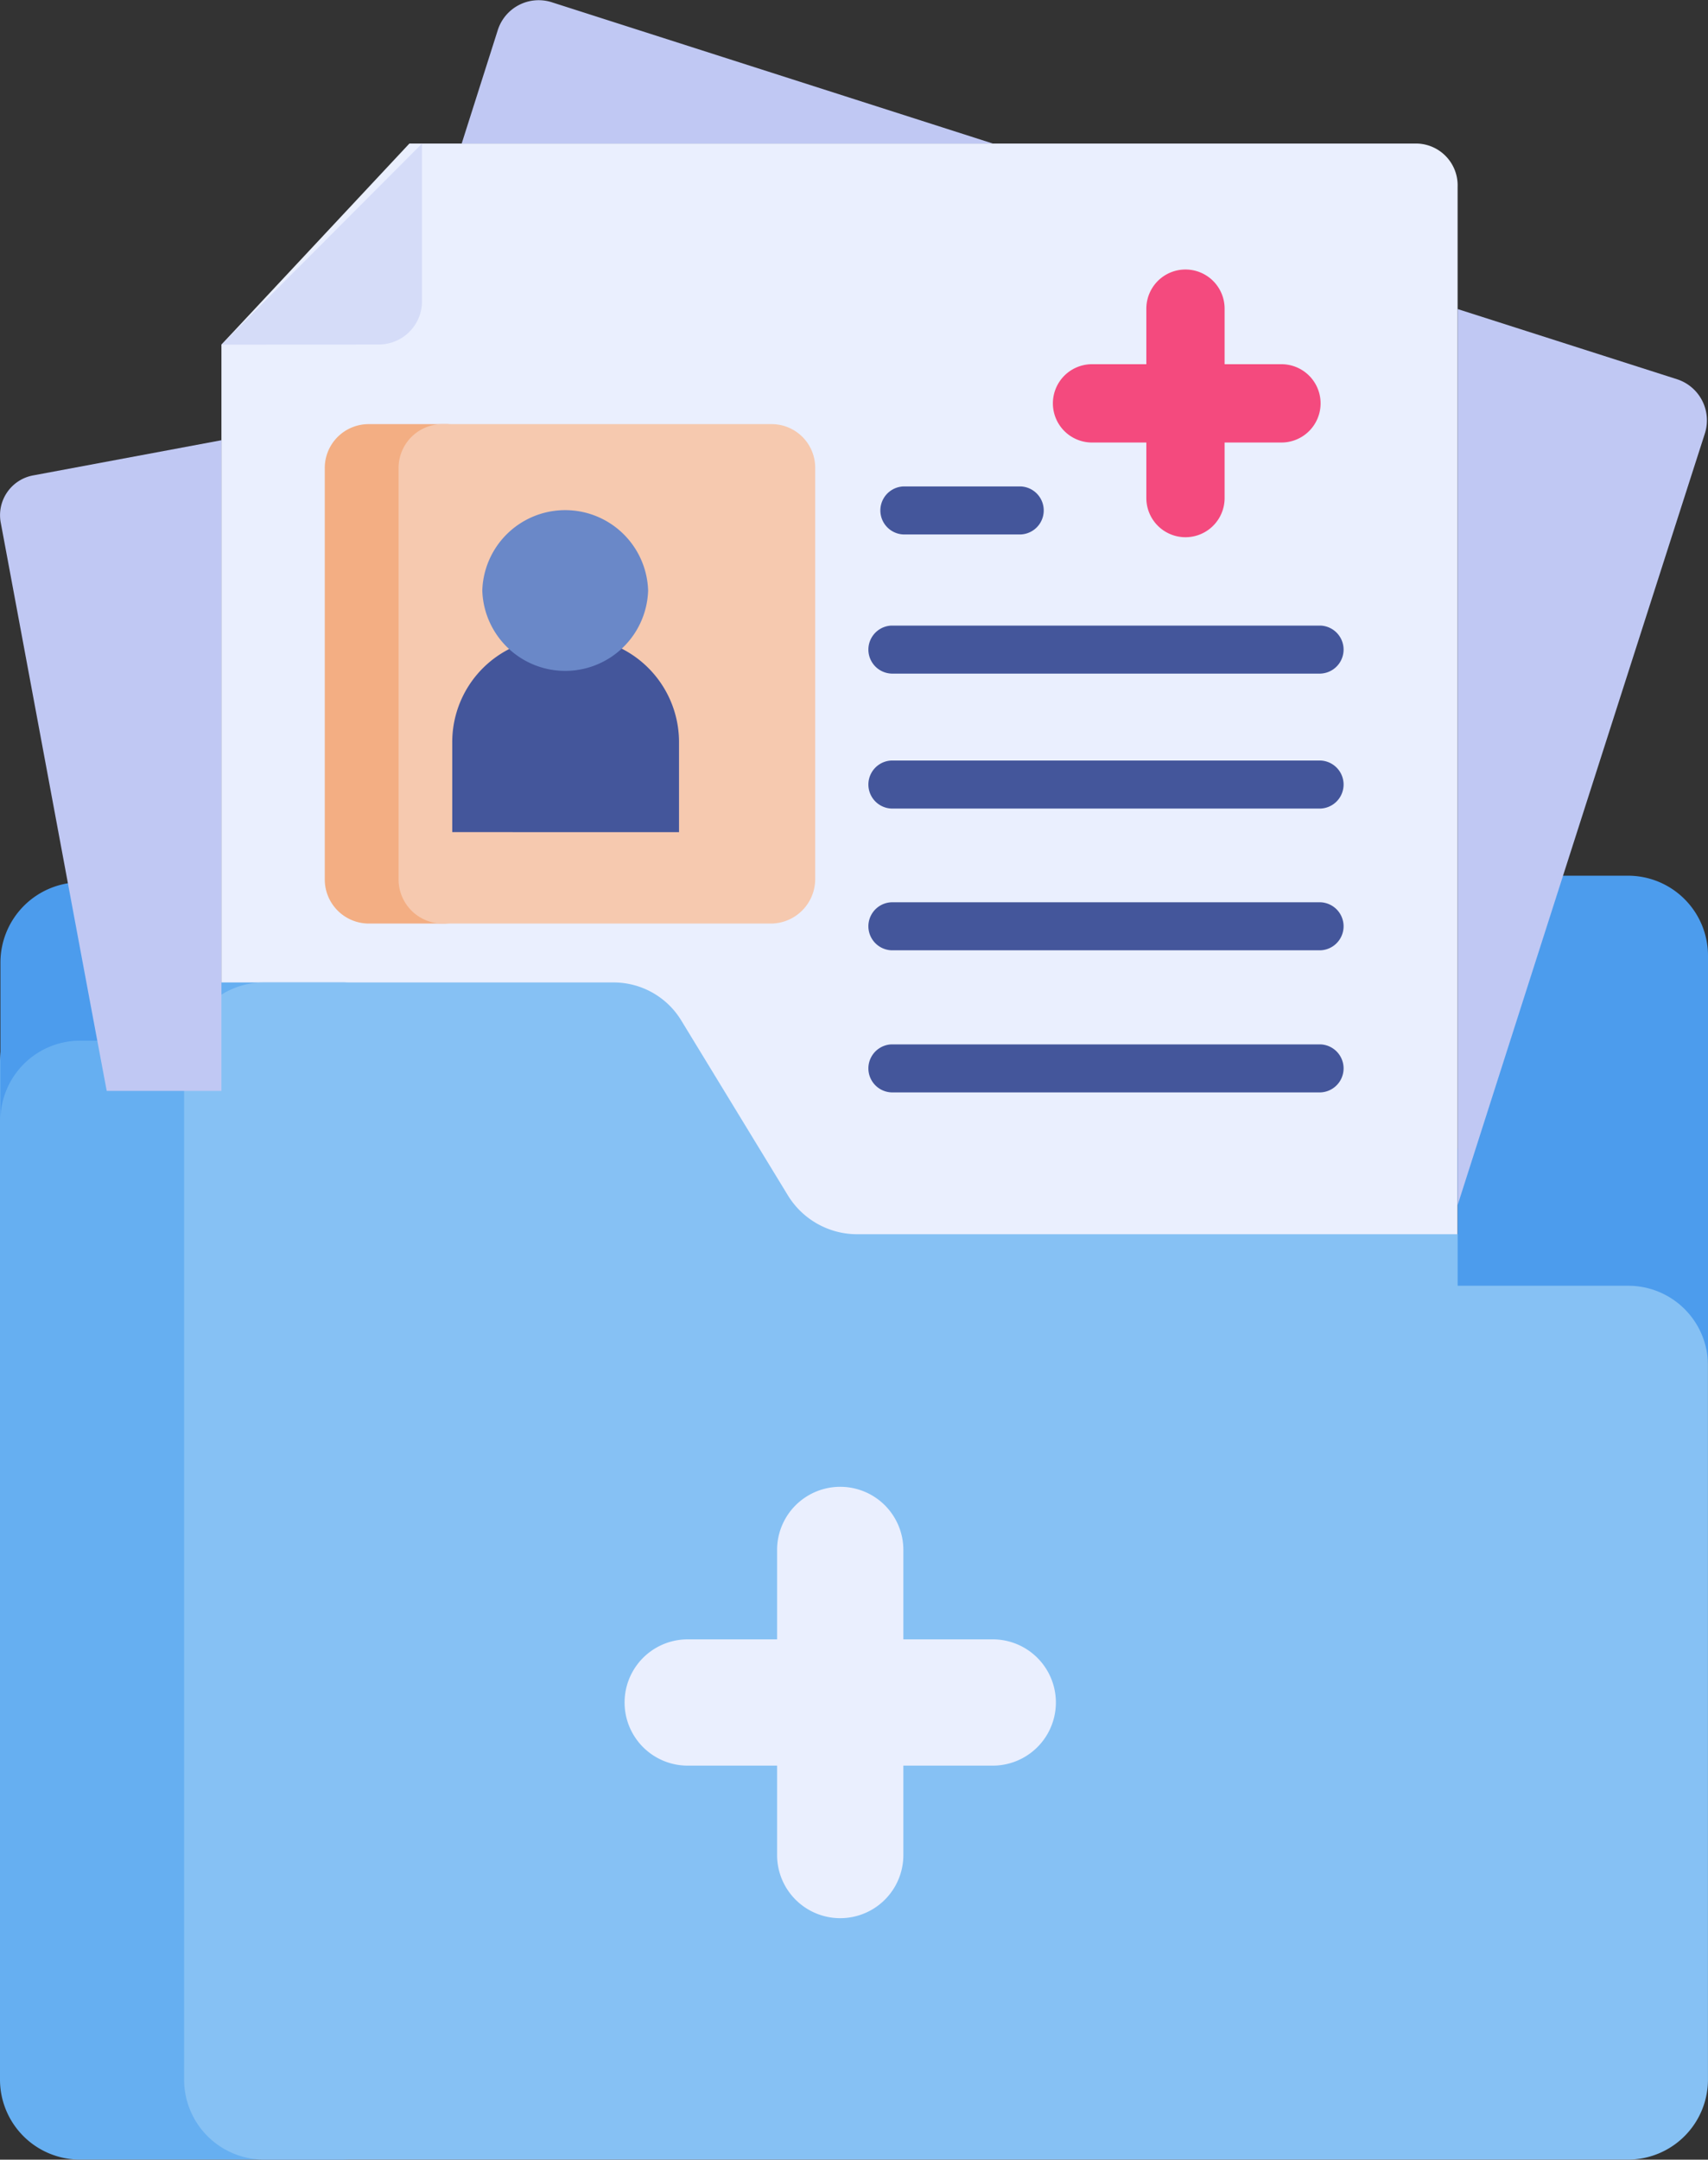
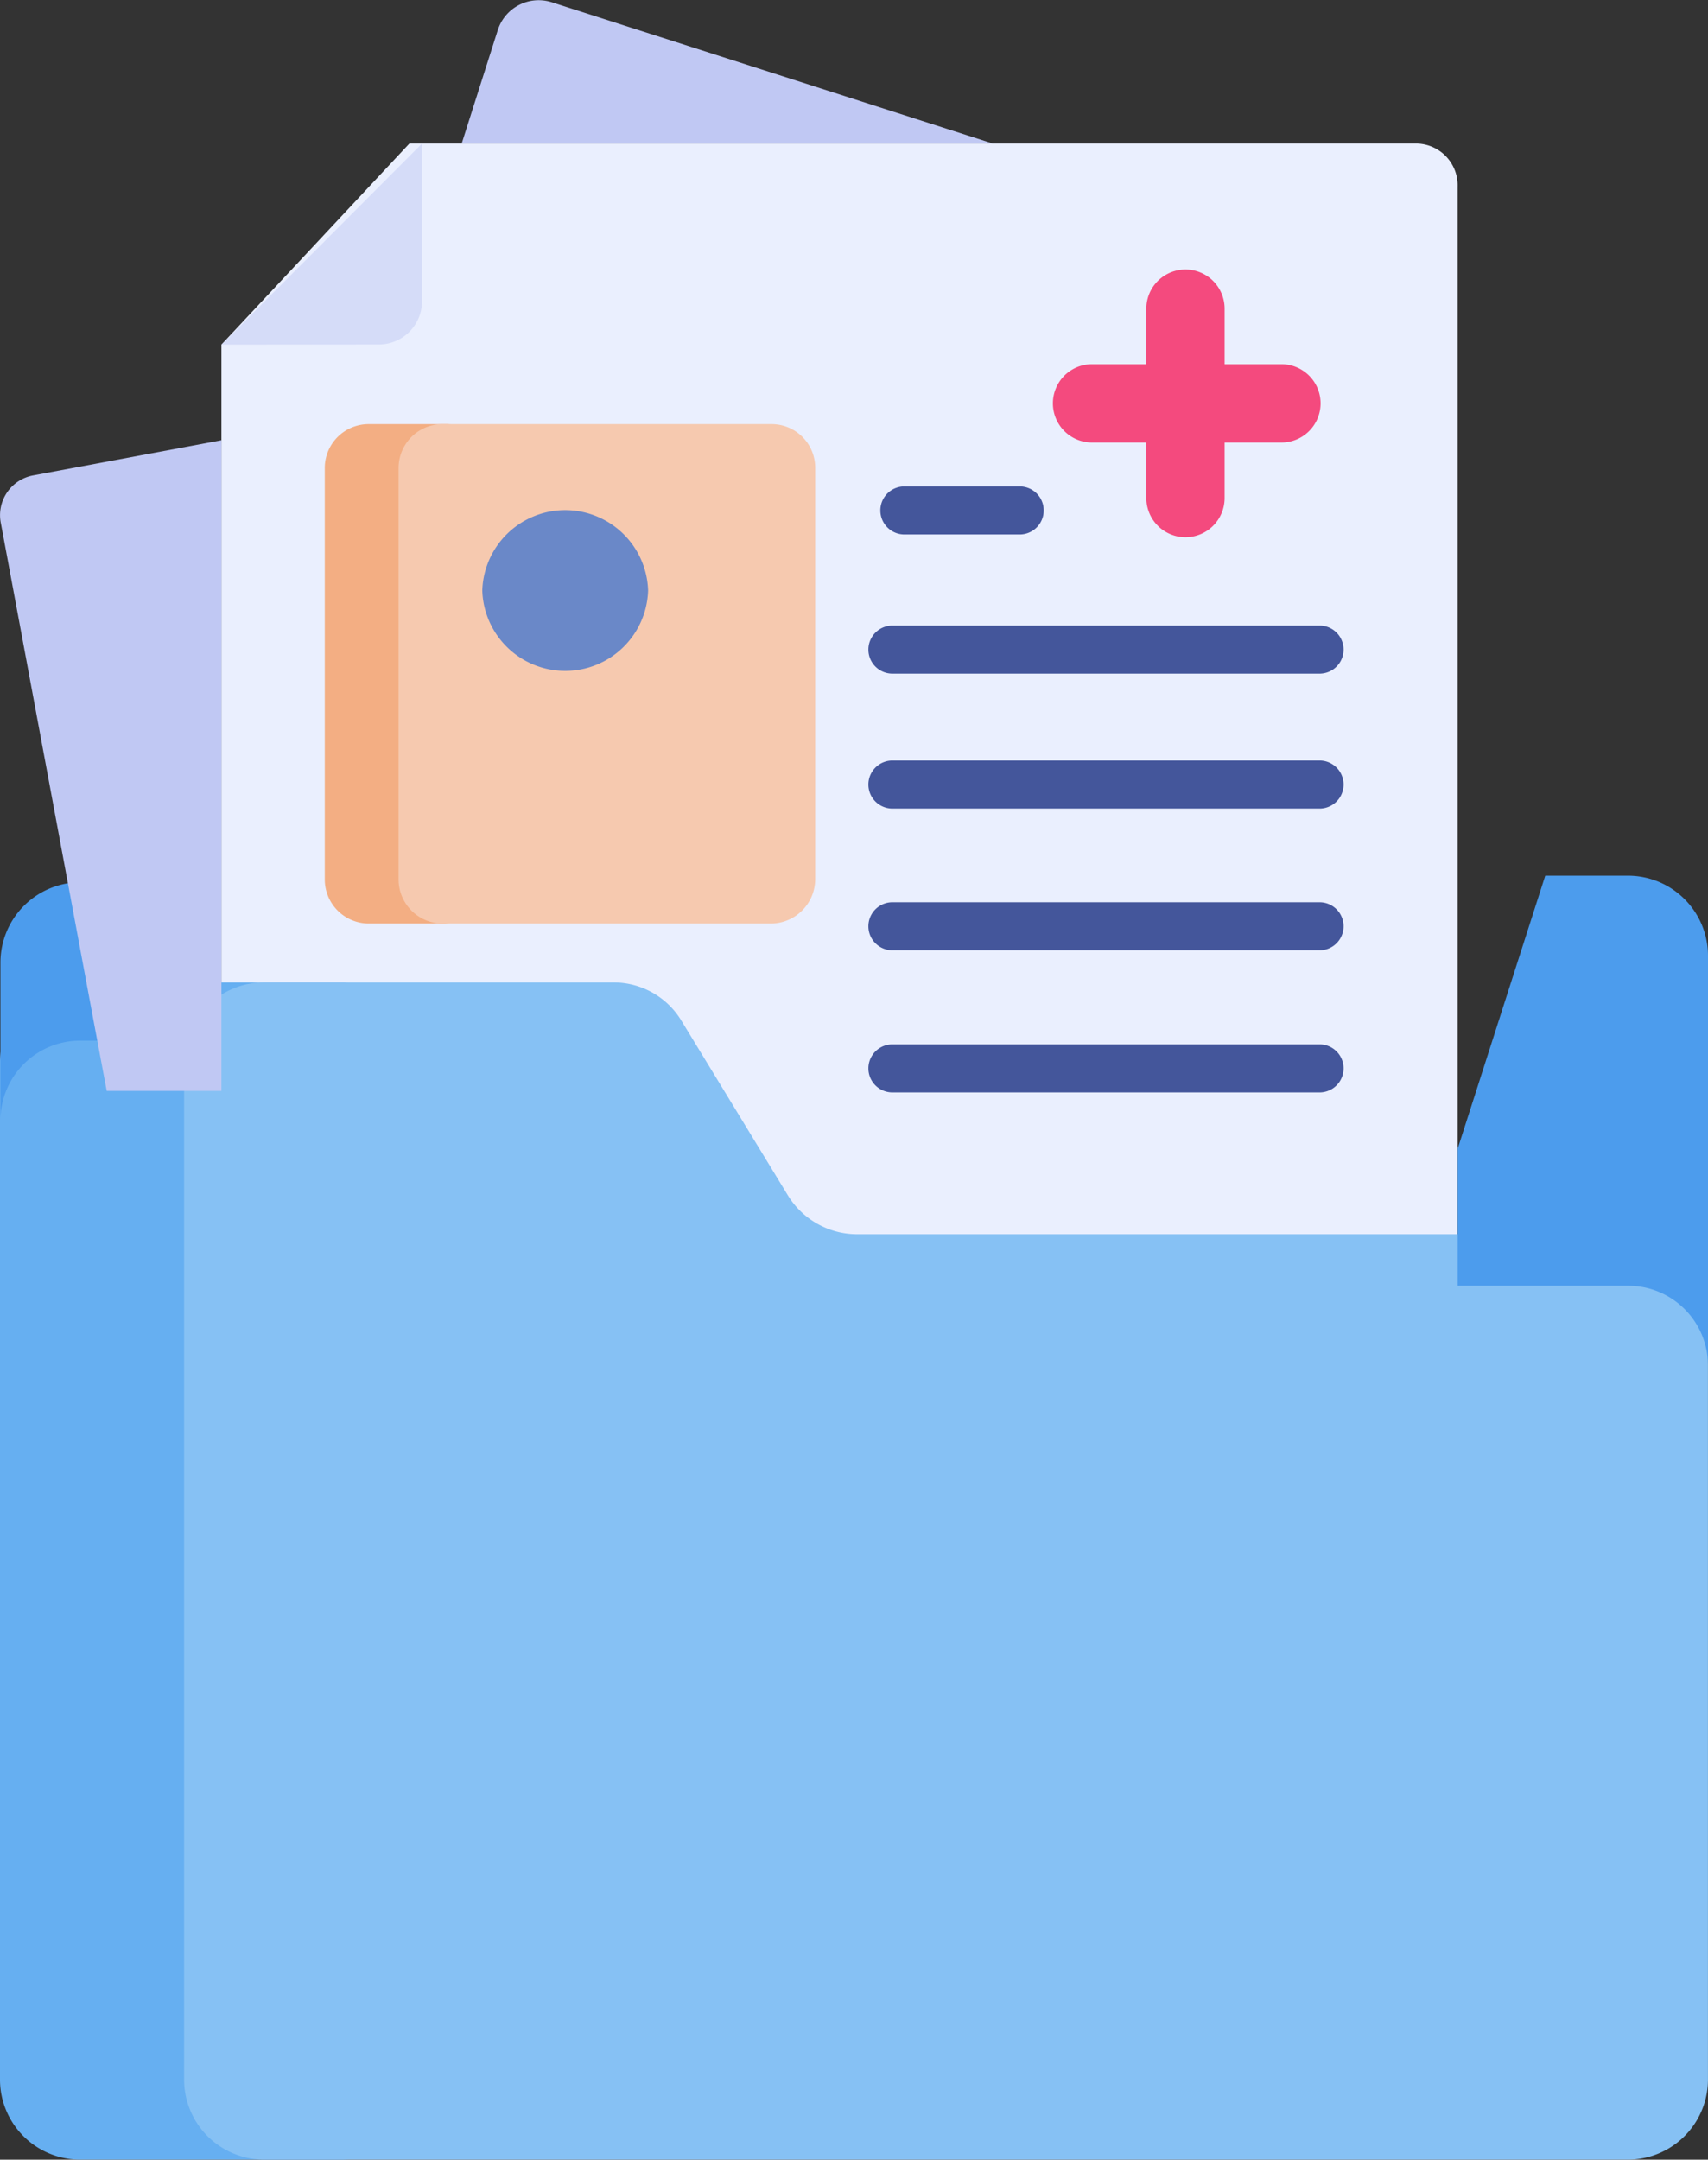
<svg xmlns="http://www.w3.org/2000/svg" width="42.231" height="53.389" viewBox="0 0 42.231 53.389">
  <rect x="0" y="0" width="42.231" height="53.389" fill="#333333" stroke="none" />
  <g id="health-report" transform="translate(-54.3 -1.012)">
-     <path id="Path_55163" data-name="Path 55163" d="M134.665,34.366V62.941h-13.91a1.833,1.833,0,0,1-1.583-.957l-2.457-4.31a1.833,1.833,0,0,0-1.583-.957H104.1V38.269l4.647-4.97h24.931a1.033,1.033,0,0,1,.987,1.066Z" transform="translate(-44.325 -28.738)" fill="#eaeffe" />
+     <path id="Path_55163" data-name="Path 55163" d="M134.665,34.366V62.941h-13.91a1.833,1.833,0,0,1-1.583-.957l-2.457-4.31H104.1V38.269l4.647-4.97h24.931a1.033,1.033,0,0,1,.987,1.066Z" transform="translate(-44.325 -28.738)" fill="#eaeffe" />
    <path id="Path_55164" data-name="Path 55164" d="M134.444,114.947h-2.056a1.091,1.091,0,0,1-1.088-1.088v-10.17a1.084,1.084,0,0,1,1.088-1.088h2.056a1.084,1.084,0,0,0-1.088,1.088v10.17A1.07,1.07,0,0,0,134.444,114.947Z" transform="translate(-68.97 -91.104)" fill="#f3ae83" />
    <path id="Path_55165" data-name="Path 55165" d="M160.2,103.687v10.17a1.1,1.1,0,0,1-1.088,1.088h-8.125a1.091,1.091,0,0,1-1.088-1.088v-10.17a1.084,1.084,0,0,1,1.088-1.088h8.125A1.077,1.077,0,0,1,160.2,103.687Z" transform="translate(-85.744 -91.102)" fill="#f6c9af" />
    <path id="Path_55166" data-name="Path 55166" d="M104.1,38.27l4.959-4.97v3.9a1.067,1.067,0,0,1-1.066,1.066Z" transform="translate(-44.325 -28.738)" fill="#d5dcf8" />
    <path id="Path_55167" data-name="Path 55167" d="M62.953,275.4H56.279a1.978,1.978,0,0,1-1.979-1.979V248.279a1.971,1.971,0,0,1,1.979-1.979h6.674a1.971,1.971,0,0,0-1.979,1.979v25.144A1.978,1.978,0,0,0,62.953,275.4Z" transform="translate(0 -221.001)" fill="#66aff1" />
    <path id="Path_55168" data-name="Path 55168" d="M152.678,254.5v18.921A1.978,1.978,0,0,1,150.7,275.4h-33.72A1.978,1.978,0,0,1,115,273.423V248.279a1.971,1.971,0,0,1,1.979-1.979h8.631a1.959,1.959,0,0,1,1.693.957l2.628,4.31a2.008,2.008,0,0,0,1.693.957H150.71A1.961,1.961,0,0,1,152.678,254.5Z" transform="translate(-56.148 -221.001)" fill="#86c1f4" />
    <path id="Path_55169" data-name="Path 55169" d="M57.028,214.514h-.649a1.971,1.971,0,0,0-1.979,1.979v-3.914a1.985,1.985,0,0,1,1.9-1.979Z" transform="translate(-0.089 -187.776)" fill="#4c9ced" />
    <path id="Path_55170" data-name="Path 55170" d="M407.59,212.679v10.137a1.971,1.971,0,0,0-1.979-1.979H401.4v-3.386l2.166-6.751h2.045a1.978,1.978,0,0,1,1.979,1.979Z" transform="translate(-311.059 -188.04)" fill="#4c9ced" />
    <path id="Path_55171" data-name="Path 55171" d="M305.956,63.942h1.374V62.568a.967.967,0,1,1,1.935,0v1.374h1.374a.968.968,0,1,1,0,1.935h-1.374v1.374a.967.967,0,1,1-1.935,0V65.877h-1.374A.968.968,0,0,1,305.956,63.942Z" transform="translate(-224.686 -53.926)" fill="#f44a7e" />
-     <path id="Path_55172" data-name="Path 55172" d="M205.984,363.471h2.21v-2.21a1.561,1.561,0,1,1,3.122,0v2.21h2.21a1.561,1.561,0,0,1,0,3.122h-2.21v2.21a1.561,1.561,0,1,1-3.122,0v-2.21h-2.21A1.561,1.561,0,0,1,205.984,363.471Z" transform="translate(-134.68 -321.933)" fill="#eaeffe" />
-     <path id="Path_55173" data-name="Path 55173" d="M167.507,156.853v2.221H161.9v-2.221a2.583,2.583,0,0,1,1.506-2.353,2.069,2.069,0,0,0,2.606,0A2.592,2.592,0,0,1,167.507,156.853Z" transform="translate(-96.418 -137.491)" fill="#44569b" />
    <path id="Path_55174" data-name="Path 55174" d="M172.9,123.578a2.051,2.051,0,0,1-4.1,0A2.051,2.051,0,0,1,172.9,123.578Z" transform="translate(-102.575 -107.968)" fill="#6a88c8" />
    <g id="Group_3012" data-name="Group 3012" transform="translate(54.302 1.012)">
      <path id="Path_55175" data-name="Path 55175" d="M178.838,4.562H165.7l.891-2.8a1.061,1.061,0,0,1,1.341-.693Z" transform="translate(-154.287 -1.012)" fill="#c0c8f3" />
-       <path id="Path_55176" data-name="Path 55176" d="M407.513,73.578c-1.4,4.354-4.761,14.843-6.113,19.075V70.5l5.431,1.737A1.068,1.068,0,0,1,407.513,73.578Z" transform="translate(-365.362 -62.86)" fill="#c0c8f3" />
      <path id="Path_55177" data-name="Path 55177" d="M59.794,100v16.085H56.958c-.484-2.562-2.111-11.324-2.617-14.029a1,1,0,0,1,.8-1.187Z" transform="translate(-54.321 -89.117)" fill="#c0c8f3" />
    </g>
    <g id="Group_3013" data-name="Group 3013" transform="translate(76.049 13.037)">
      <path id="Path_55178" data-name="Path 55178" d="M266.6,117.187h-2.9a.594.594,0,0,1,0-1.187h2.9A.594.594,0,0,1,266.6,117.187Z" transform="translate(-263.112 -116)" fill="#44569b" />
    </g>
    <g id="Group_3014" data-name="Group 3014" transform="translate(75.763 16.477)">
      <path id="Path_55179" data-name="Path 55179" d="M274.3,150.087h-10.61a.594.594,0,0,1,0-1.187H274.3A.594.594,0,0,1,274.3,150.087Z" transform="translate(-263.112 -148.9)" fill="#44569b" />
    </g>
    <g id="Group_3015" data-name="Group 3015" transform="translate(75.763 19.813)">
      <path id="Path_55180" data-name="Path 55180" d="M274.3,181.987h-10.61a.594.594,0,0,1,0-1.187H274.3A.594.594,0,0,1,274.3,181.987Z" transform="translate(-263.112 -180.8)" fill="#44569b" />
    </g>
    <g id="Group_3016" data-name="Group 3016" transform="translate(75.763 23.317)">
      <path id="Path_55181" data-name="Path 55181" d="M274.3,215.487h-10.61a.594.594,0,0,1,0-1.187H274.3A.594.594,0,0,1,274.3,215.487Z" transform="translate(-263.112 -214.3)" fill="#44569b" />
    </g>
    <g id="Group_3017" data-name="Group 3017" transform="translate(75.763 26.83)">
      <path id="Path_55182" data-name="Path 55182" d="M274.3,249.087h-10.61a.594.594,0,0,1,0-1.187H274.3A.594.594,0,0,1,274.3,249.087Z" transform="translate(-263.112 -247.9)" fill="#44569b" />
    </g>
  </g>
</svg>